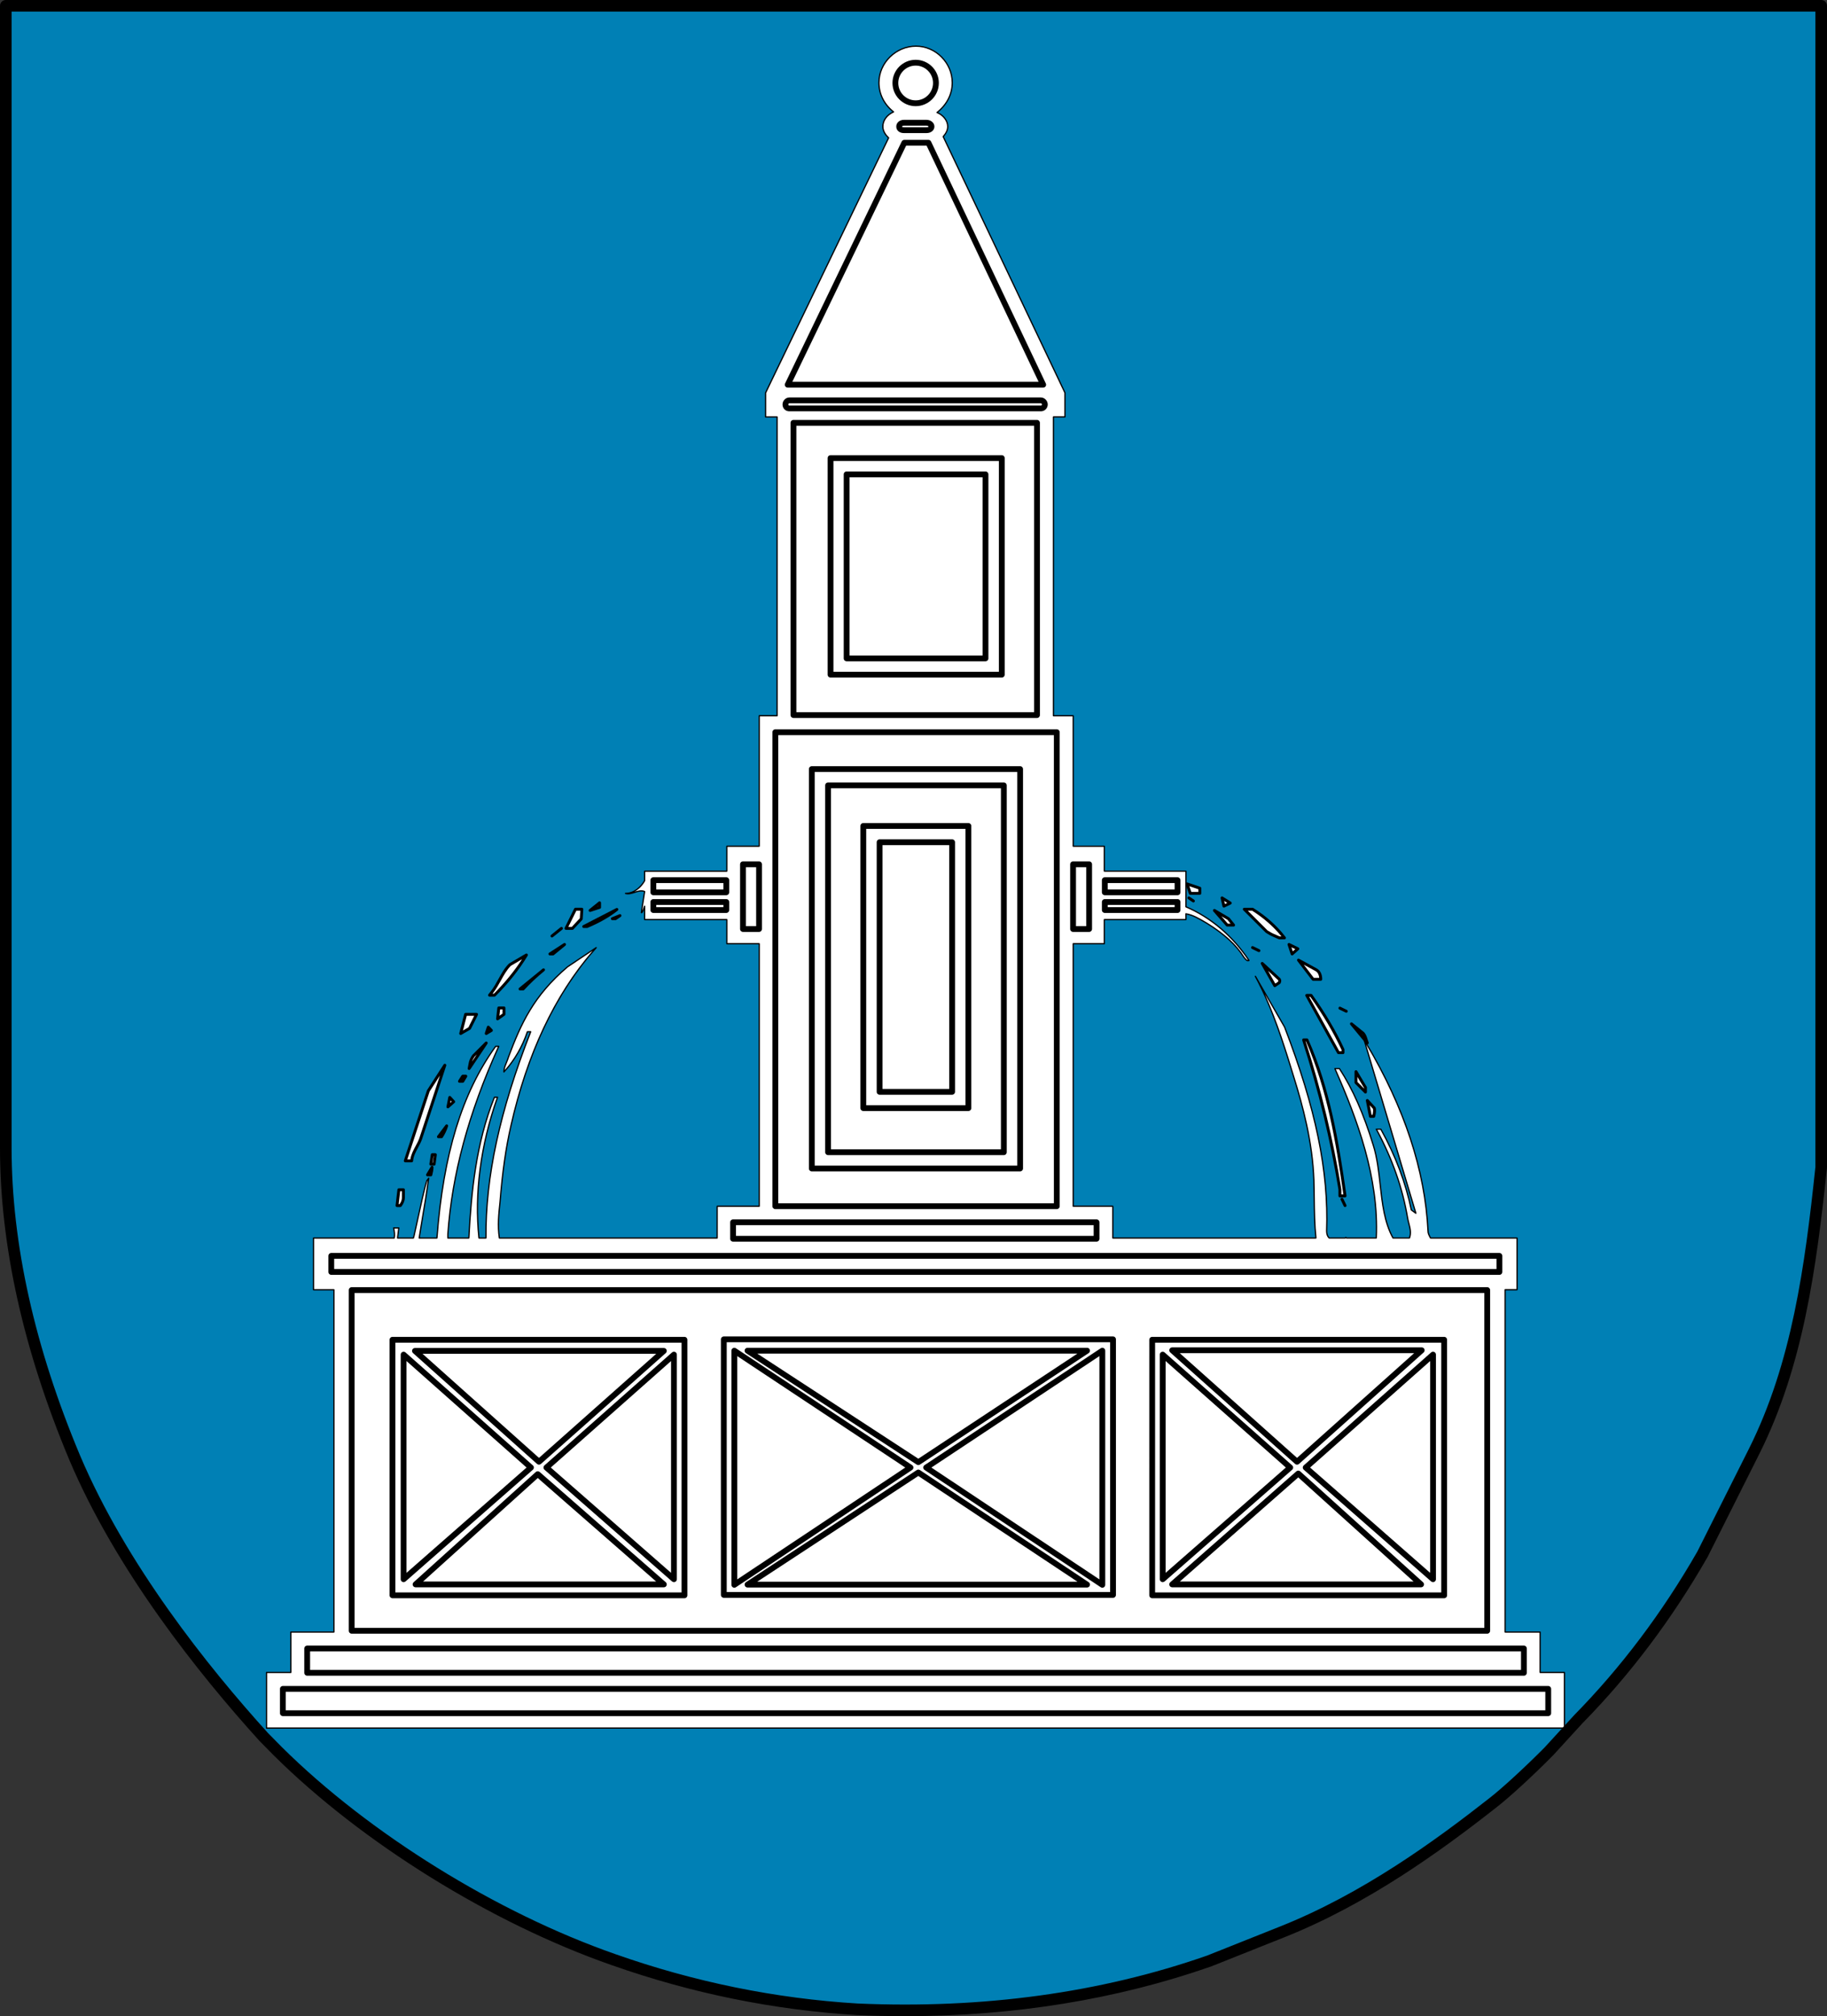
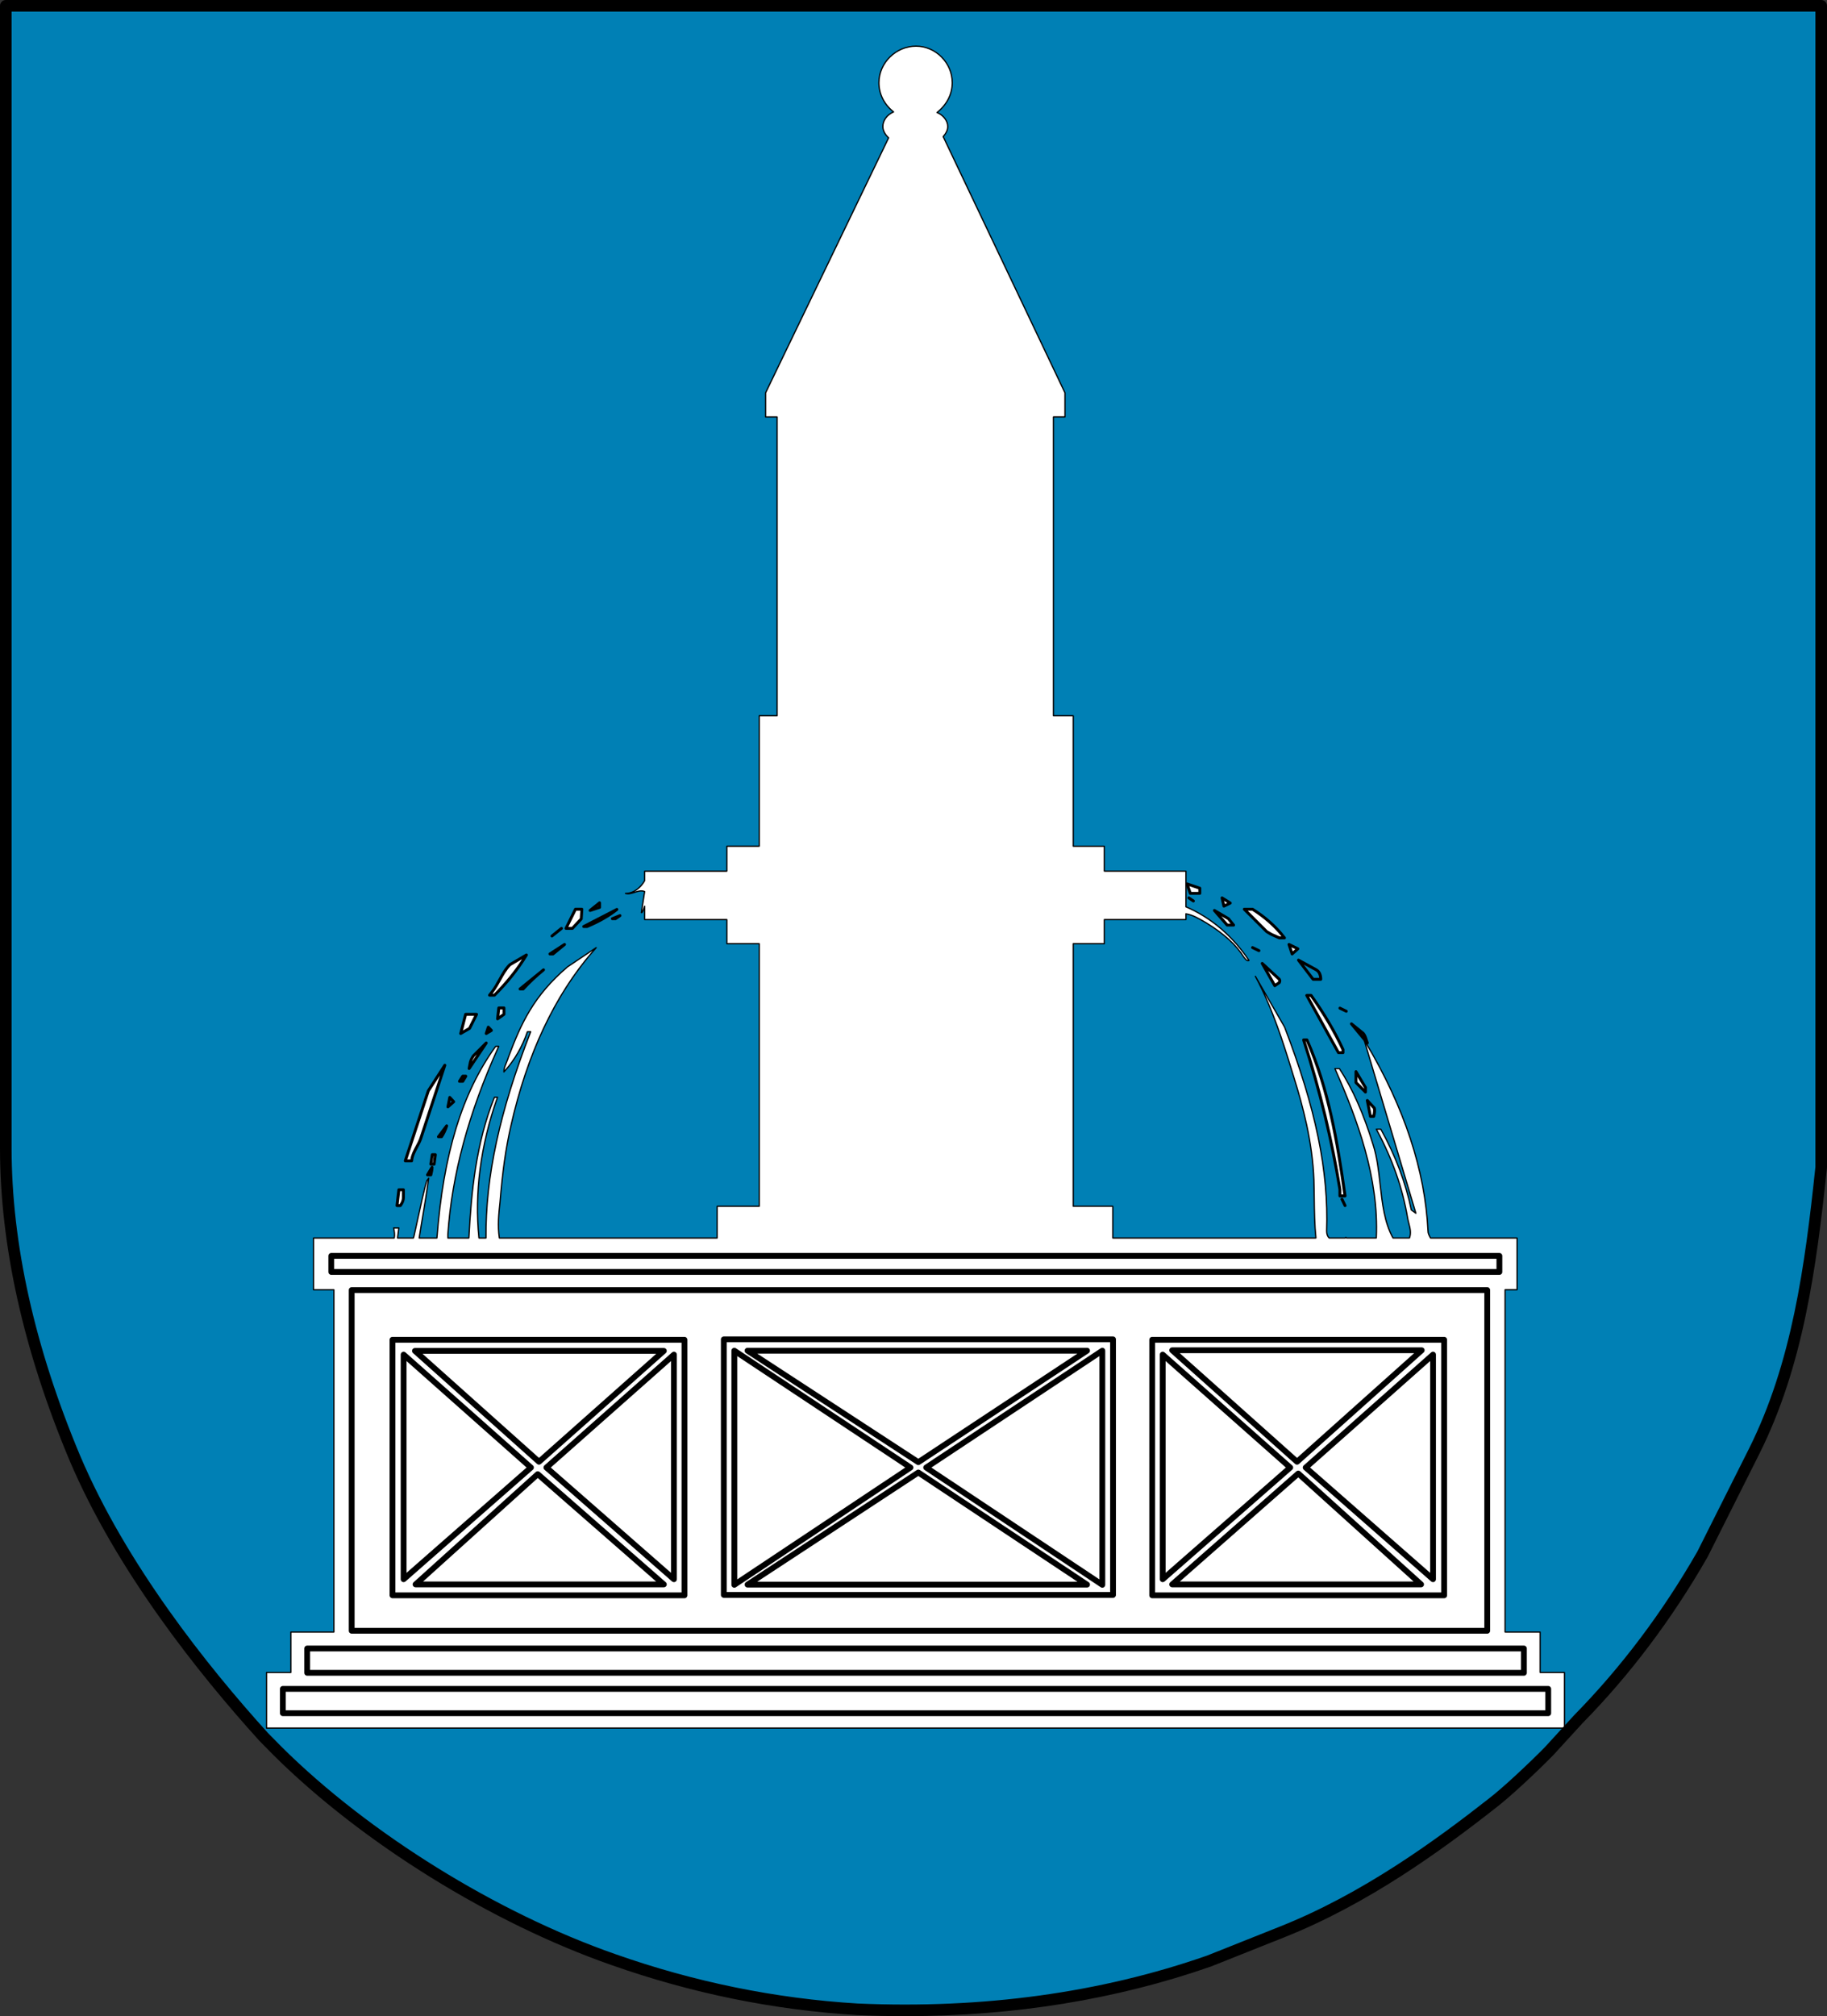
<svg xmlns="http://www.w3.org/2000/svg" version="1.0" id="Ebene_1" x="0px" y="0px" viewBox="0 0 315.092 347.638" style="enable-background:new 0 0 315.092 347.638;" xml:space="preserve">
  <rect x="0" y="0" width="315.092" height="347.638" fill="#333333" stroke="none" />
  <path style="fill:#0080B5;" d="M221.067,333.135l-12.562,5.004c-19.369,6.767-40.176,9.217-60.66,8.316  c-14.328-0.863-28.476-3.779-42.048-8.568c-19.908-6.947-42.372-20.557-57.852-35.893l-2.484-2.52  c-11.484-12.672-24.984-30.203-32.58-48.131C5.788,234.424,1,216.279,1,197.92V1h313.092v200.268  c-1.766,16.703-3.996,33.84-11.557,48.959l-8.928,17.785c-5.939,10.367-13.068,19.943-21.385,28.402l-5.111,5.58  c-3.385,3.42-7.416,7.129-9.648,8.857C246.231,319.672,234.315,327.879,221.067,333.135" />
  <g>
    <path style="fill:#FFFFFF;" d="M269.809,297.969v-9.594h-4.193v-6.966h-6.04v-59.025h2.061v-8.92H246.71   c-0.213-0.427-0.427-0.747-0.427-1.208c-0.567-11.763-4.974-22.957-11.017-32.942l8.921,29.887l-0.782-0.569   c-0.995-4.833-2.842-9.56-5.26-13.931h-0.781c2.63,4.834,4.513,9.986,5.402,15.353c0.213,1.208,0.746,2.203,0.319,3.411h-2.843   c-2.56-4.62-1.777-10.874-3.412-16.026c-1.421-4.62-3.198-9.133-5.828-13.185h-0.781c4.086,9.241,7.604,19.119,7.143,29.211h-5.153   l-0.105-0.106l-0.107,0.106h-2.77c-0.32-0.319-0.428-0.747-0.428-1.208c0.428-12.082-2.949-23.952-7.249-35.145l-5.047-8.777   c2.95,5.471,4.834,11.513,6.681,17.554c1.777,5.722,3.198,11.55,3.413,17.591c0.105,3.305,0,6.681,0.354,9.985h-35.039v-5.473   h-6.823v-45.273h5.367v-4.158h14.072v-0.995c1.315,0.213,2.522,0.995,3.625,1.635c2.523,1.563,4.834,3.411,6.361,5.828   c0.249,0.32,0.569,0.782,0.889,0.568c-2.736-4.086-6.469-7.356-10.875-9.24v-6.147h-14.072v-4.3h-5.367v-22.494h-3.409V71.887   h1.989V67.73l-21.002-44.171c0.462-0.533,0.781-1.102,0.781-1.742c0-0.995-0.781-1.99-1.848-2.417   c1.528-1.208,2.63-2.984,2.63-5.152c0-3.412-2.877-6.29-6.253-6.29c-3.519,0-6.398,2.878-6.398,6.29   c0,2.061,0.995,3.838,2.523,5.046c-1.207,0.533-1.848,1.528-1.848,2.523c0,0.746,0.426,1.422,0.995,1.955L132.036,67.73v4.157h1.99   v51.529h-3.091v22.494h-5.58v4.3h-14.179v1.635c-0.675,1.208-1.883,2.203-3.305,2.203c1.102,0.32,2.204-0.782,3.305-0.32   l-0.568,3.624c0.142,0.107,0.354-0.461,0.568-1.1v2.309h14.179v4.158h5.58v45.273h-7.25v5.473H86.123   c-0.32-2.097-0.106-4.157,0.107-6.147c0.356-4.406,0.889-8.884,1.884-13.184c2.522-11.195,7.036-22.174,14.712-30.74l-4.94,3.306   c-6.041,5.152-8.138,10.092-10.198,15.564c-0.249,0.889-0.782,1.67-0.782,2.558c1.847-1.99,3.198-4.406,4.051-6.929h0.569   c-4.406,11.301-7.818,23.382-7.712,35.571h-1.207c-0.854-8.137,0.461-16.56,3.198-24.271H85.27   c-3.092,7.711-3.98,16.026-4.407,24.271h-3.625c0-0.214,0-0.427,0-0.64c0.782-11.337,4.158-22.21,8.778-32.409h-0.533   c-6.823,9.453-9.24,21.429-10.128,33.049h-3.056c0.533-3.518,1.102-6.36,1.635-10.306l-0.32,0.426   c-0.674,2.097-2.203,9.773-2.31,9.88h-2.736l0.213-1.741h-0.889c0.107,0.533,0.214,1.102,0.107,1.741h-13.93v8.92h3.518v59.025l0,0   H50.16v6.966h-4.193v9.594H269.809z" />
    <path d="M269.809,288.267h-4.085v-6.857c0-0.06-0.049-0.108-0.108-0.108h-5.932v-58.809h1.953c0.06,0,0.108-0.049,0.108-0.108   v-8.92c0-0.06-0.049-0.108-0.108-0.108h-14.86c-0.025-0.049-0.05-0.097-0.074-0.145c-0.174-0.333-0.311-0.597-0.312-0.96   c-0.513-10.645-4.225-21.745-11.031-32.993c-0.028-0.047-0.085-0.065-0.137-0.043c-0.05,0.022-0.075,0.078-0.06,0.129l8.829,29.581   l-0.489-0.356c-0.967-4.672-2.737-9.354-5.263-13.921c-0.02-0.034-0.056-0.056-0.095-0.056h-0.781   c-0.038,0-0.073,0.021-0.093,0.053c-0.02,0.033-0.021,0.074-0.002,0.107c2.721,5.001,4.534,10.155,5.391,15.319   c0.059,0.331,0.141,0.646,0.22,0.949c0.202,0.778,0.394,1.514,0.129,2.335h-2.702c-1.451-2.655-1.812-5.92-2.163-9.077   c-0.257-2.313-0.521-4.705-1.209-6.873c-1.681-5.463-3.536-9.661-5.841-13.211c-0.021-0.031-0.055-0.049-0.091-0.049h-0.781   c-0.036,0-0.07,0.019-0.091,0.049c-0.02,0.031-0.022,0.069-0.008,0.103c3.782,8.554,7.584,18.691,7.138,29.06h-5.005l-0.073-0.074   c-0.021-0.021-0.048-0.031-0.076-0.032c-0.001,0-0.001,0-0.001,0c-0.028,0-0.056,0.012-0.076,0.031l-0.076,0.075h-2.68   c-0.246-0.263-0.365-0.623-0.365-1.096c0.365-10.32-1.873-21.173-7.264-35.203l-5.047-8.777c-0.03-0.05-0.095-0.069-0.146-0.041   s-0.07,0.093-0.042,0.146c3.03,5.621,4.965,11.95,6.672,17.535c1.464,4.711,3.174,10.966,3.408,17.562   c0.033,1.04,0.046,2.108,0.059,3.141c0.025,2.214,0.053,4.503,0.283,6.732h-34.811v-5.364c0-0.06-0.049-0.108-0.108-0.108h-6.715   v-45.057h5.259c0.06,0,0.108-0.048,0.108-0.108v-4.05h13.964c0.06,0,0.108-0.048,0.108-0.108v-0.866   c1.099,0.209,2.108,0.804,3.086,1.379l0.374,0.219c2.989,1.852,4.999,3.693,6.333,5.802l0.052,0.067   c0.253,0.33,0.604,0.78,0.981,0.525c0.024-0.016,0.041-0.041,0.046-0.069c0.006-0.028,0-0.057-0.016-0.081   c-2.815-4.204-6.568-7.401-10.856-9.251v-6.076c0-0.06-0.049-0.108-0.108-0.108h-13.964v-4.192c0-0.06-0.049-0.108-0.108-0.108   h-5.259v-22.386c0-0.06-0.049-0.108-0.108-0.108h-3.301V71.995h1.881c0.06,0,0.108-0.048,0.108-0.108V67.73   c0-0.016-0.004-0.032-0.011-0.046l-20.972-44.108c0.519-0.615,0.762-1.175,0.762-1.759c0-0.979-0.711-1.962-1.749-2.445   c1.634-1.35,2.531-3.163,2.531-5.124c0-3.468-2.914-6.398-6.361-6.398c-3.526,0-6.505,2.93-6.505,6.398   c0,1.945,0.861,3.722,2.429,5.022c-1.086,0.538-1.754,1.501-1.754,2.547c0,0.848,0.515,1.536,0.972,1.979l-21.181,43.888   c-0.007,0.015-0.011,0.031-0.011,0.047v4.157c0,0.06,0.048,0.108,0.108,0.108h1.882v51.313h-2.983c-0.06,0-0.108,0.048-0.108,0.108   v22.386h-5.472c-0.06,0-0.108,0.048-0.108,0.108v4.192h-14.071c-0.06,0-0.108,0.048-0.108,0.108v1.607   c-0.585,1.031-1.727,2.123-3.197,2.123c-0.054,0-0.099,0.04-0.107,0.093c-0.007,0.053,0.025,0.104,0.077,0.119   c0.557,0.162,1.106-0.016,1.638-0.188c0.545-0.177,1.063-0.345,1.577-0.166l-0.555,3.539c-0.006,0.039,0.01,0.079,0.042,0.103   c0.044,0.034,0.099,0.043,0.152,0.027c0.114-0.035,0.219-0.192,0.374-0.587v1.683c0,0.06,0.048,0.108,0.108,0.108h14.071v4.05   c0,0.06,0.048,0.108,0.108,0.108h5.472v45.057h-7.142c-0.06,0-0.108,0.049-0.108,0.108v5.364H86.216   c-0.302-2.079-0.078-4.176,0.121-6.03c0.427-5.278,1.024-9.463,1.882-13.169c2.856-12.677,7.798-23.003,14.687-30.691   c0.036-0.041,0.037-0.102,0.001-0.143c-0.036-0.042-0.097-0.05-0.142-0.019l-4.95,3.313c-5.938,5.065-8.065,9.863-10.232,15.617   c-0.088,0.316-0.216,0.625-0.34,0.923c-0.219,0.53-0.446,1.077-0.446,1.665c0,0.044,0.027,0.084,0.068,0.101   c0.041,0.015,0.088,0.004,0.119-0.027c1.752-1.887,3.151-4.27,4.049-6.895h0.334c-5.3,13.628-7.737,24.871-7.663,35.355h-1.001   c-0.787-7.662,0.32-16.003,3.202-24.126c0.012-0.033,0.007-0.07-0.013-0.099c-0.021-0.028-0.053-0.045-0.088-0.045H85.27   c-0.044,0-0.084,0.027-0.1,0.068c-3.171,7.909-3.997,16.304-4.409,24.202h-3.415v-0.523c0.712-10.33,3.581-20.919,8.768-32.373   c0.015-0.033,0.013-0.072-0.007-0.103s-0.054-0.049-0.091-0.049h-0.533c-0.035,0-0.067,0.017-0.087,0.045   c-5.799,8.034-9.022,18.525-10.141,33.003h-2.831c0.209-1.372,0.428-2.667,0.639-3.92c0.324-1.921,0.659-3.908,0.978-6.263   c0.007-0.049-0.021-0.096-0.066-0.114c-0.045-0.02-0.097-0.005-0.127,0.035l-0.32,0.426c-0.007,0.009-0.013,0.02-0.017,0.031   c-0.418,1.302-1.156,4.704-1.695,7.189c-0.26,1.201-0.508,2.343-0.586,2.615H68.69l0.198-1.62c0.003-0.03-0.006-0.062-0.026-0.084   c-0.021-0.023-0.05-0.037-0.081-0.037h-0.889c-0.032,0-0.063,0.015-0.083,0.04s-0.029,0.058-0.022,0.09   c0.09,0.451,0.202,1.007,0.12,1.611H54.069c-0.06,0-0.108,0.049-0.108,0.108v8.92c0,0.06,0.048,0.108,0.108,0.108h3.41v58.809   H50.16c-0.06,0-0.108,0.049-0.108,0.108v6.857h-4.085c-0.06,0-0.108,0.049-0.108,0.108v9.594c0,0.06,0.048,0.108,0.108,0.108   h223.843c0.06,0,0.108-0.049,0.108-0.108v-9.594C269.917,288.315,269.869,288.267,269.809,288.267z M269.701,297.86H46.074v-9.377   h4.085c0.06,0,0.108-0.049,0.108-0.108v-6.857h7.319c0.06,0,0.108-0.049,0.108-0.108v-59.025c0-0.06-0.048-0.108-0.108-0.108h-3.41   v-8.703h13.822c0.053,0,0.098-0.038,0.106-0.091c0.104-0.62,0.01-1.184-0.082-1.65h0.635l-0.198,1.62   c-0.003,0.03,0.006,0.062,0.026,0.084c0.021,0.023,0.05,0.037,0.081,0.037h2.736c0.028,0,0.056-0.012,0.076-0.032   c0.054-0.053,0.106-0.262,0.647-2.754c0.535-2.47,1.268-5.848,1.684-7.151l0.06-0.08c-0.301,2.174-0.616,4.038-0.92,5.846   c-0.218,1.291-0.443,2.627-0.658,4.047c-0.004,0.031,0.004,0.063,0.025,0.087c0.021,0.024,0.051,0.038,0.082,0.038h3.056   c0.057,0,0.104-0.044,0.108-0.101c1.105-14.463,4.307-24.935,10.075-32.949h0.311c-5.154,11.418-8.007,21.984-8.718,32.301v0.64   c0,0.06,0.048,0.108,0.108,0.108h3.625c0.058,0,0.105-0.046,0.108-0.103c0.408-7.888,1.221-16.274,4.372-24.168h0.307   c-2.868,8.142-3.958,16.499-3.152,24.174c0.006,0.055,0.052,0.097,0.107,0.097h1.208c0.029,0,0.057-0.012,0.077-0.032   c0.021-0.021,0.032-0.048,0.031-0.077c-0.091-10.525,2.357-21.815,7.705-35.531c0.013-0.033,0.009-0.07-0.011-0.1   c-0.021-0.029-0.054-0.047-0.089-0.047h-0.569c-0.046,0-0.087,0.029-0.103,0.073c-0.852,2.52-2.17,4.817-3.82,6.662   c0.058-0.433,0.229-0.847,0.41-1.281c0.126-0.304,0.256-0.618,0.345-0.938c2.152-5.716,4.268-10.489,10.157-15.513l4.25-2.844   c-6.628,7.646-11.399,17.789-14.187,30.164c-0.86,3.716-1.459,7.91-1.886,13.196c-0.203,1.893-0.432,4.038-0.106,6.176   c0.008,0.053,0.054,0.092,0.107,0.092h37.562c0.06,0,0.108-0.049,0.108-0.108V208.1h7.142c0.06,0,0.108-0.049,0.108-0.108v-45.273   c0-0.06-0.048-0.108-0.108-0.108h-5.472v-4.05c0-0.06-0.048-0.108-0.108-0.108h-14.071v-2.202c0-0.053-0.038-0.098-0.09-0.106   c-0.052-0.012-0.103,0.022-0.12,0.072c-0.125,0.373-0.228,0.648-0.308,0.822l0.517-3.295c0.007-0.049-0.02-0.097-0.065-0.116   c-0.6-0.252-1.195-0.068-1.77,0.118c0.808-0.436,1.436-1.157,1.822-1.848c0.009-0.016,0.014-0.034,0.014-0.053v-1.527h14.071   c0.06,0,0.108-0.048,0.108-0.108v-4.192h5.472c0.06,0,0.108-0.048,0.108-0.108v-22.386h2.983c0.06,0,0.108-0.048,0.108-0.108   V71.887c0-0.06-0.048-0.108-0.108-0.108h-1.882v-4.024l21.204-43.937c0.021-0.042,0.011-0.093-0.023-0.125   c-0.438-0.411-0.961-1.069-0.961-1.876c0-1.009,0.684-1.938,1.784-2.424c0.035-0.015,0.059-0.047,0.063-0.085   c0.005-0.038-0.01-0.075-0.04-0.098c-1.601-1.267-2.482-3.029-2.482-4.962c0-3.351,2.88-6.182,6.29-6.182   c3.331,0,6.145,2.831,6.145,6.182c0,1.949-0.919,3.749-2.589,5.067c-0.03,0.024-0.045,0.062-0.039,0.101   c0.005,0.038,0.03,0.07,0.066,0.084c1.048,0.42,1.779,1.373,1.779,2.317c0,0.546-0.239,1.077-0.755,1.671   c-0.027,0.033-0.034,0.079-0.016,0.117l20.991,44.149v4.024h-1.881c-0.06,0-0.108,0.048-0.108,0.108v51.529   c0,0.06,0.049,0.108,0.108,0.108h3.301v22.386c0,0.06,0.049,0.108,0.108,0.108h5.259v4.192c0,0.06,0.049,0.108,0.108,0.108h13.964   v6.04c0,0.043,0.026,0.083,0.066,0.099c4.237,1.812,7.952,4.952,10.749,9.085c-0.173,0-0.368-0.232-0.583-0.511l-0.046-0.059   c-1.346-2.129-3.378-3.992-6.398-5.863l-0.375-0.22c-0.984-0.58-2.1-1.236-3.287-1.428c-0.032-0.004-0.063,0.003-0.088,0.024   c-0.023,0.021-0.038,0.05-0.038,0.082v0.887h-13.964c-0.06,0-0.108,0.048-0.108,0.108v4.05h-5.259c-0.06,0-0.108,0.048-0.108,0.108   v45.273c0,0.06,0.049,0.108,0.108,0.108h6.715v5.364c0,0.06,0.049,0.108,0.108,0.108h35.039c0.03,0,0.06-0.014,0.08-0.036   s0.03-0.054,0.027-0.084c-0.241-2.257-0.269-4.583-0.295-6.832c-0.013-1.033-0.024-2.102-0.058-3.146   c-0.236-6.622-1.951-12.895-3.418-17.619c-1.399-4.578-2.952-9.656-5.137-14.441l3.299,5.735   c5.372,13.986,7.606,24.812,7.241,35.106c0,0.556,0.15,0.977,0.46,1.284c0.021,0.021,0.048,0.032,0.076,0.032h2.771   c0.028,0,0.056-0.012,0.076-0.031l0.03-0.031l0.029,0.03c0.021,0.021,0.049,0.032,0.077,0.032h5.153   c0.058,0,0.105-0.046,0.107-0.104c0.476-10.389-3.302-20.535-7.084-29.108h0.557c2.278,3.523,4.117,7.69,5.784,13.109   c0.681,2.148,0.945,4.529,1.2,6.833c0.355,3.2,0.722,6.51,2.22,9.214c0.02,0.034,0.056,0.056,0.095,0.056h2.843   c0.046,0,0.087-0.029,0.102-0.072c0.323-0.913,0.118-1.7-0.099-2.534c-0.078-0.3-0.159-0.609-0.216-0.931   c-0.851-5.132-2.643-10.254-5.327-15.227h0.536c2.506,4.542,4.261,9.199,5.218,13.844c0.005,0.026,0.021,0.05,0.042,0.065   l0.782,0.569c0.036,0.028,0.087,0.028,0.126,0.001c0.038-0.026,0.055-0.074,0.041-0.119l-8.675-29.062   c6.507,10.965,10.059,21.778,10.559,32.149c0,0.412,0.155,0.71,0.335,1.056c0.034,0.064,0.069,0.131,0.104,0.2   c0.019,0.037,0.056,0.061,0.097,0.061h14.818v8.703h-1.953c-0.06,0-0.108,0.049-0.108,0.108v59.025c0,0.06,0.049,0.108,0.108,0.108   h5.932v6.857c0,0.06,0.049,0.108,0.108,0.108h4.085V297.86z" />
    <g>
      <g>
        <g>
          <polygon style="fill:#FFFFFF;" points="205.286,154.038 204.717,152.403 206.92,153.149 206.92,154.038 205.286,154.038     " />
          <path d="M206.92,154.288h-1.635c-0.106,0-0.201-0.067-0.236-0.168l-0.568-1.634c-0.031-0.09-0.009-0.19,0.059-0.258      c0.067-0.068,0.168-0.09,0.258-0.061l2.203,0.746c0.102,0.034,0.17,0.13,0.17,0.237v0.888      C207.17,154.176,207.058,154.288,206.92,154.288z M205.463,153.788h1.207v-0.459l-1.549-0.524L205.463,153.788z" />
        </g>
        <path d="M205.819,155.603c-0.049,0-0.098-0.014-0.141-0.043l-0.781-0.533c-0.071-0.048-0.109-0.127-0.109-0.207     c0-0.048,0.014-0.098,0.044-0.141c0.077-0.114,0.233-0.144,0.347-0.065l0.781,0.533c0.071,0.048,0.109,0.127,0.109,0.207     c0,0.048-0.014,0.098-0.044,0.141C205.977,155.564,205.899,155.603,205.819,155.603z" />
        <g>
          <polygon style="fill:#FFFFFF;" points="211.079,156.241 210.758,154.819 212.18,155.709 211.079,156.241     " />
          <path d="M211.079,156.491c-0.037,0-0.074-0.008-0.108-0.025c-0.069-0.033-0.119-0.096-0.136-0.17l-0.32-1.422      c-0.021-0.099,0.018-0.201,0.1-0.259c0.082-0.057,0.19-0.061,0.277-0.008l1.422,0.889c0.077,0.048,0.122,0.135,0.117,0.226      s-0.06,0.172-0.142,0.211l-1.102,0.533C211.153,156.483,211.116,156.491,211.079,156.491z M211.134,155.349l0.119,0.53      l0.41-0.198L211.134,155.349z" />
        </g>
        <path d="M101.769,157.237c-0.09,0-0.175-0.048-0.22-0.131c-0.058-0.106-0.031-0.238,0.063-0.314l1.635-1.315     c0.075-0.061,0.178-0.072,0.265-0.031c0.087,0.042,0.142,0.129,0.142,0.226v0.782c0,0.108-0.07,0.204-0.172,0.238l-1.635,0.533     C101.821,157.233,101.795,157.237,101.769,157.237z M103.154,156.194l-0.164,0.132l0.164-0.054V156.194z" />
        <path d="M106.14,158.659h-0.533c-0.12,0-0.223-0.085-0.246-0.202c-0.022-0.118,0.041-0.235,0.152-0.28l1.315-0.533     c0.118-0.047,0.254,0.001,0.314,0.114c0.061,0.113,0.026,0.253-0.08,0.325l-0.782,0.533     C106.239,158.644,106.19,158.659,106.14,158.659z" />
        <g>
          <polygon style="fill:#FFFFFF;" points="211.647,159.51 209.443,156.987 211.86,158.409 212.749,159.51 211.647,159.51     " />
          <path d="M212.749,159.76h-1.102c-0.072,0-0.141-0.031-0.188-0.085l-2.204-2.523c-0.08-0.092-0.082-0.229-0.004-0.324      c0.078-0.094,0.212-0.119,0.319-0.056l2.417,1.421c0.025,0.015,0.049,0.035,0.067,0.059l0.889,1.102      c0.061,0.075,0.072,0.178,0.031,0.265C212.932,159.705,212.845,159.76,212.749,159.76z M211.76,159.26h0.466l-0.532-0.659      l-1.047-0.616L211.76,159.26z" />
        </g>
        <path d="M101.236,160.009h-0.568c-0.115,0-0.216-0.079-0.243-0.191c-0.027-0.112,0.026-0.229,0.128-0.281l5.721-2.949     c0.114-0.06,0.255-0.021,0.325,0.087c0.07,0.108,0.046,0.251-0.055,0.332c-1.427,1.127-3.131,2.104-5.211,2.983     C101.302,160.002,101.27,160.009,101.236,160.009z" />
        <g>
          <polygon style="fill:#FFFFFF;" points="97.612,160.079 99.246,156.774 100.348,156.774 100.241,158.444 98.713,160.079       97.612,160.079     " />
          <path d="M98.713,160.329h-1.101c-0.086,0-0.167-0.044-0.212-0.118c-0.045-0.073-0.05-0.165-0.012-0.243l1.634-3.305      c0.042-0.085,0.129-0.139,0.224-0.139h1.102c0.069,0,0.135,0.029,0.182,0.079c0.047,0.05,0.072,0.118,0.067,0.187l-0.107,1.669      c-0.004,0.058-0.027,0.112-0.067,0.155l-1.528,1.635C98.848,160.3,98.782,160.329,98.713,160.329z M98.014,159.829h0.59      l1.393-1.491l0.084-1.314h-0.68L98.014,159.829z" />
        </g>
        <path d="M95.195,161.644c-0.073,0-0.146-0.032-0.195-0.093c-0.037-0.046-0.055-0.102-0.055-0.157     c0-0.073,0.032-0.146,0.093-0.195l1.634-1.314c0.108-0.086,0.264-0.07,0.352,0.038c0.037,0.046,0.055,0.102,0.055,0.157     c0,0.073-0.032,0.146-0.093,0.195l-1.634,1.314C95.306,161.625,95.25,161.644,95.195,161.644z" />
        <g>
          <path style="fill:#FFFFFF;" d="M220.637,161.714l-1.208-0.533c-0.319-0.142-0.639-0.355-0.994-0.569l-3.838-3.837h1.421      c2.097,1.315,3.98,2.949,5.508,4.939C221.206,161.714,220.993,161.714,220.637,161.714L220.637,161.714z" />
          <path d="M221.526,161.964h-0.889c-0.035,0-0.069-0.007-0.101-0.021l-1.208-0.533c-0.26-0.115-0.511-0.27-0.776-0.433      l-0.246-0.15l-3.886-3.875c-0.071-0.071-0.093-0.179-0.055-0.272c0.039-0.093,0.13-0.154,0.231-0.154h1.421      c0.047,0,0.093,0.013,0.133,0.038c2.222,1.394,4.097,3.076,5.573,4.999c0.058,0.076,0.068,0.178,0.026,0.263      C221.708,161.91,221.621,161.964,221.526,161.964z M220.69,161.464h0.32c-1.374-1.692-3.075-3.184-5.064-4.439h-0.745      l3.411,3.411l0.202,0.115c0.251,0.154,0.488,0.3,0.717,0.402L220.69,161.464z" />
        </g>
        <path d="M217.12,164.167c-0.037,0-0.074-0.008-0.109-0.025l-1.102-0.533c-0.089-0.043-0.141-0.132-0.141-0.225     c0-0.037,0.008-0.074,0.025-0.109c0.06-0.126,0.211-0.177,0.334-0.116l1.102,0.533c0.089,0.043,0.141,0.132,0.141,0.225     c0,0.037-0.008,0.074-0.025,0.109C217.301,164.115,217.212,164.167,217.12,164.167z" />
        <g>
          <polygon style="fill:#FFFFFF;" points="222.841,164.485 222.308,162.851 223.835,163.597 222.841,164.485     " />
          <path d="M222.841,164.735c-0.021,0-0.044-0.003-0.065-0.009c-0.081-0.022-0.146-0.083-0.172-0.164l-0.533-1.635      c-0.031-0.096-0.003-0.2,0.073-0.266c0.077-0.066,0.185-0.081,0.273-0.036l1.527,0.747c0.075,0.037,0.127,0.108,0.139,0.19      c0.011,0.083-0.02,0.165-0.081,0.221l-0.994,0.888C222.961,164.713,222.902,164.735,222.841,164.735z M222.729,163.334      l0.231,0.709l0.431-0.385L222.729,163.334z" />
        </g>
        <path d="M95.373,164.735h-0.533c-0.111,0-0.208-0.073-0.24-0.179c-0.031-0.106,0.011-0.22,0.104-0.281l2.523-1.635     c0.109-0.071,0.26-0.045,0.339,0.064c0.078,0.108,0.057,0.259-0.048,0.342c-0.334,0.264-0.66,0.537-0.986,0.81     c-0.332,0.278-0.663,0.556-1.004,0.825C95.483,164.716,95.429,164.735,95.373,164.735z" />
        <g>
-           <path style="fill:#FFFFFF;" d="M227.781,168.856h-1.315l-2.522-3.305l3.056,1.67      C227.568,167.542,227.781,168.181,227.781,168.856L227.781,168.856z" />
          <path d="M227.781,169.106h-1.315c-0.078,0-0.151-0.036-0.198-0.098l-2.522-3.305c-0.072-0.094-0.068-0.225,0.009-0.315      c0.076-0.09,0.204-0.114,0.31-0.056l3.056,1.67c0.589,0.331,0.912,0.989,0.912,1.854      C228.031,168.995,227.918,169.106,227.781,169.106z M226.589,168.606h0.931c-0.039-0.431-0.193-0.913-0.644-1.167l-2.021-1.104      L226.589,168.606z" />
        </g>
        <g>
          <path style="fill:#FFFFFF;" d="M220.637,169.425l-0.781,0.533l-2.168-3.838l2.949,2.736      C220.745,169.07,220.745,169.176,220.637,169.425L220.637,169.425z" />
          <path d="M219.856,170.208c-0.019,0-0.038-0.002-0.057-0.006c-0.068-0.016-0.127-0.06-0.161-0.121l-2.168-3.838      c-0.061-0.107-0.034-0.243,0.062-0.319c0.099-0.076,0.234-0.07,0.325,0.013l2.949,2.736c0.022,0.02,0.04,0.044,0.054,0.071      c0.141,0.281,0.143,0.464,0.006,0.78c-0.019,0.043-0.05,0.081-0.089,0.107l-0.781,0.533      C219.955,170.193,219.906,170.208,219.856,170.208z M218.696,167.396l1.244,2.202l0.495-0.338      c0.047-0.12,0.041-0.163-0.002-0.252L218.696,167.396z M220.637,169.425h0.006H220.637z" />
        </g>
        <path d="M90.22,170.776h-0.533c-0.106,0-0.2-0.066-0.235-0.166c-0.036-0.1-0.004-0.211,0.077-0.278l4.051-3.304     c0.107-0.086,0.264-0.072,0.352,0.035s0.072,0.264-0.035,0.352c-1.353,1.114-2.495,2.187-3.492,3.28     C90.357,170.747,90.29,170.776,90.22,170.776z" />
        <g>
          <path style="fill:#FFFFFF;" d="M84.428,171.593l0.426-0.533c1.208-1.563,1.777-3.411,3.092-4.726l2.843-1.67      c-1.528,2.523-3.412,4.832-5.508,6.929H84.428L84.428,171.593z" />
          <path d="M85.281,171.843h-0.853c-0.096,0-0.184-0.055-0.225-0.142c-0.042-0.086-0.03-0.189,0.03-0.265l0.426-0.533      c0.509-0.659,0.911-1.387,1.3-2.092c0.535-0.969,1.041-1.885,1.811-2.655c0.015-0.015,0.032-0.028,0.05-0.039l2.843-1.67      c0.097-0.058,0.225-0.042,0.304,0.04c0.081,0.082,0.095,0.208,0.036,0.305c-1.459,2.409-3.325,4.756-5.545,6.977      C85.411,171.816,85.347,171.843,85.281,171.843z M84.948,171.343h0.229c1.894-1.903,3.523-3.899,4.855-5.945l-1.933,1.135      c-0.708,0.716-1.191,1.593-1.704,2.521c-0.398,0.721-0.809,1.466-1.345,2.159L84.948,171.343z" />
        </g>
        <path d="M232.187,174.615c-0.037,0-0.074-0.008-0.109-0.025l-1.102-0.533c-0.089-0.043-0.141-0.132-0.141-0.225     c0-0.037,0.008-0.074,0.025-0.109c0.06-0.125,0.21-0.177,0.334-0.116l1.102,0.533c0.089,0.043,0.141,0.132,0.141,0.225     c0,0.037-0.008,0.074-0.025,0.109C232.369,174.563,232.28,174.615,232.187,174.615z" />
        <g>
          <polygon style="fill:#FFFFFF;" points="85.813,175.68 86.026,173.796 86.915,173.796 86.915,174.898 85.813,175.68     " />
          <path d="M85.813,175.93c-0.044,0-0.088-0.012-0.127-0.035c-0.085-0.05-0.132-0.146-0.122-0.244l0.213-1.884      c0.015-0.126,0.122-0.222,0.249-0.222h0.888c0.138,0,0.25,0.112,0.25,0.25v1.102c0,0.081-0.039,0.157-0.105,0.204l-1.102,0.782      C85.915,175.914,85.864,175.93,85.813,175.93z M86.25,174.046l-0.125,1.106l0.54-0.383v-0.723H86.25z" />
        </g>
        <path d="M83.859,178.453c-0.055,0-0.11-0.018-0.155-0.054c-0.082-0.065-0.115-0.173-0.083-0.272l0.355-1.102     c0.027-0.084,0.097-0.148,0.183-0.167c0.087-0.017,0.177,0.008,0.237,0.073l0.533,0.569c0.051,0.055,0.075,0.13,0.065,0.206     c-0.01,0.075-0.054,0.141-0.119,0.18l-0.889,0.533C83.948,178.441,83.903,178.453,83.859,178.453z M84.322,177.582l-0.021,0.064     l0.052-0.031L84.322,177.582z" />
        <g>
          <polygon style="fill:#FFFFFF;" points="79.453,178.203 80.305,174.898 82.189,174.898 80.98,177.314 79.453,178.203     " />
          <path d="M79.453,178.453c-0.053,0-0.106-0.017-0.151-0.051c-0.081-0.061-0.116-0.164-0.091-0.262l0.853-3.305      c0.029-0.11,0.128-0.188,0.242-0.188h1.884c0.086,0,0.167,0.045,0.213,0.119c0.045,0.074,0.049,0.166,0.011,0.243l-1.208,2.417      c-0.022,0.043-0.056,0.08-0.098,0.104l-1.528,0.889C79.54,178.442,79.496,178.453,79.453,178.453z M80.499,175.148l-0.655,2.538      l0.946-0.55l0.994-1.988H80.499z" />
        </g>
        <path d="M235.812,180.087c-0.072,0-0.144-0.031-0.192-0.09l-2.736-3.305c-0.082-0.099-0.076-0.244,0.015-0.335     c0.092-0.091,0.237-0.098,0.335-0.019l2.061,1.671c0.31,0.363,0.444,0.797,0.575,1.216c0.056,0.179,0.11,0.355,0.176,0.519     c0.046,0.114,0.001,0.245-0.104,0.308C235.9,180.076,235.856,180.087,235.812,180.087z M234.86,178.295l0.217,0.262     c-0.04-0.07-0.084-0.136-0.132-0.193L234.86,178.295z" />
        <g>
          <path style="fill:#FFFFFF;" d="M231.619,181.507h-0.783l-5.471-9.879h0.746c2.096,2.95,3.979,6.042,5.508,9.346V181.507      L231.619,181.507z" />
          <path d="M231.619,181.757h-0.783c-0.091,0-0.175-0.049-0.219-0.129l-5.471-9.879c-0.043-0.078-0.042-0.172,0.003-0.248      s0.127-0.123,0.216-0.123h0.746c0.081,0,0.157,0.039,0.204,0.105c2.294,3.229,4.104,6.3,5.53,9.386      c0.016,0.033,0.023,0.069,0.023,0.105v0.533C231.869,181.646,231.756,181.757,231.619,181.757z M230.983,181.257h0.386v-0.228      c-1.396-3.008-3.158-6.003-5.387-9.151h-0.193L230.983,181.257z" />
        </g>
        <g>
          <path style="fill:#FFFFFF;" d="M80.909,184.244l0.214-1.102c0.106-0.427,0.319-0.782,0.533-1.102l2.203-2.204L80.909,184.244      L80.909,184.244z" />
          <path d="M80.909,184.494c-0.032,0-0.064-0.006-0.095-0.019c-0.11-0.045-0.173-0.162-0.15-0.279l0.214-1.102      c0.118-0.474,0.343-0.852,0.57-1.192l2.234-2.242c0.091-0.091,0.236-0.098,0.335-0.017c0.1,0.082,0.121,0.226,0.049,0.333      l-2.95,4.407C81.069,184.454,80.991,184.494,80.909,184.494z M82.233,181.817l-0.4,0.4c-0.147,0.228-0.316,0.507-0.421,0.827      L82.233,181.817z" />
        </g>
        <path d="M79.808,186.697h-0.568c-0.091,0-0.175-0.05-0.219-0.13s-0.041-0.178,0.009-0.255l0.568-0.889     c0.046-0.072,0.125-0.115,0.21-0.115h0.534c0.09,0,0.173,0.048,0.218,0.127c0.044,0.078,0.043,0.174-0.003,0.252l-0.534,0.889     C79.977,186.651,79.896,186.697,79.808,186.697z" />
        <g>
          <path style="fill:#FFFFFF;" d="M235.493,188.295l-1.635-1.635v-1.883c0.533,0.888,1.101,1.883,1.635,2.736V188.295      L235.493,188.295z" />
          <path d="M235.493,188.545c-0.065,0-0.129-0.025-0.177-0.073l-1.635-1.635c-0.047-0.047-0.073-0.11-0.073-0.177v-1.883      c0-0.112,0.075-0.211,0.184-0.241c0.104-0.03,0.223,0.016,0.28,0.112c0.194,0.323,0.392,0.659,0.591,0.997      c0.35,0.593,0.702,1.193,1.042,1.735c0.024,0.04,0.038,0.086,0.038,0.133v0.782c0,0.101-0.061,0.192-0.154,0.231      C235.557,188.539,235.525,188.545,235.493,188.545z M234.108,186.556l1.135,1.135v-0.107c-0.33-0.53-0.672-1.111-1.011-1.686      c-0.041-0.07-0.083-0.141-0.124-0.211V186.556z" />
        </g>
        <g>
-           <polygon style="fill:#FFFFFF;" points="77.249,190.854 77.569,189.219 78.245,189.965 77.249,190.854     " />
          <path d="M77.249,191.104c-0.042,0-0.085-0.011-0.124-0.033c-0.093-0.053-0.143-0.16-0.122-0.265l0.32-1.634      c0.018-0.093,0.087-0.167,0.178-0.193c0.091-0.025,0.189,0.003,0.252,0.073l0.676,0.746c0.045,0.049,0.068,0.115,0.064,0.181      c-0.003,0.066-0.033,0.129-0.083,0.173l-0.996,0.888C77.369,191.082,77.309,191.104,77.249,191.104z M77.718,189.757      l-0.081,0.416l0.253-0.226L77.718,189.757z" />
        </g>
        <g>
          <path style="fill:#FFFFFF;" d="M236.914,192.488h-0.569l-0.532-2.736l1.208,1.314      C237.126,191.493,237.02,192.062,236.914,192.488L236.914,192.488z" />
          <path d="M236.914,192.738h-0.569c-0.12,0-0.223-0.085-0.245-0.202l-0.532-2.736c-0.021-0.11,0.032-0.221,0.133-0.271      c0.098-0.051,0.221-0.029,0.296,0.054l1.208,1.314c0.028,0.031,0.049,0.068,0.059,0.108c0.094,0.375,0.06,0.88-0.106,1.543      C237.128,192.66,237.029,192.738,236.914,192.738z M236.55,192.238h0.165c0.1-0.45,0.124-0.796,0.075-1.052l-0.564-0.614      L236.55,192.238z" />
        </g>
        <path d="M76.148,196.257h-0.533c-0.095,0-0.182-0.054-0.224-0.139c-0.042-0.085-0.033-0.187,0.024-0.262l1.421-1.884     c0.073-0.098,0.207-0.126,0.314-0.072c0.108,0.057,0.16,0.182,0.124,0.298c-0.219,0.695-0.545,1.387-0.918,1.947     C76.31,196.215,76.231,196.257,76.148,196.257z" />
        <g>
          <path style="fill:#FFFFFF;" d="M70.995,200.164h-1.101l3.979-12.083l2.844-4.406l-4.158,12.651      C72.096,197.641,71.102,198.743,70.995,200.164L70.995,200.164z" />
          <path d="M70.995,200.414h-1.101c-0.08,0-0.156-0.038-0.203-0.104c-0.047-0.064-0.06-0.148-0.035-0.225l3.979-12.083      c0.006-0.021,0.016-0.04,0.027-0.058l2.844-4.406c0.068-0.106,0.206-0.144,0.318-0.09c0.113,0.054,0.169,0.184,0.129,0.304      l-4.158,12.651c-0.183,0.521-0.443,1.005-0.695,1.473c-0.409,0.76-0.794,1.477-0.856,2.306      C71.234,200.313,71.125,200.414,70.995,200.414z M70.239,199.914h0.531c0.117-0.837,0.51-1.566,0.89-2.273      c0.243-0.451,0.494-0.917,0.662-1.397l3.549-10.797L74.1,188.19L70.239,199.914z" />
        </g>
        <g>
          <polygon style="fill:#FFFFFF;" points="74.548,199.098 75.082,199.098 74.868,200.732 74.3,200.732 74.548,199.098     " />
          <path d="M74.868,200.982H74.3c-0.073,0-0.142-0.032-0.189-0.087c-0.048-0.056-0.069-0.129-0.058-0.2l0.249-1.635      c0.019-0.123,0.124-0.213,0.247-0.213h0.533c0.072,0,0.141,0.031,0.188,0.085s0.069,0.126,0.06,0.197l-0.213,1.635      C75.1,200.89,74.994,200.982,74.868,200.982z M74.591,200.482h0.058l0.148-1.135h-0.034L74.591,200.482z" />
        </g>
        <path d="M74.3,202.83h-0.569c-0.09,0-0.173-0.048-0.217-0.126s-0.043-0.175,0.002-0.252l0.782-1.314     c0.058-0.097,0.173-0.142,0.281-0.113c0.108,0.03,0.184,0.129,0.184,0.241c0,0.452-0.109,0.927-0.22,1.375     C74.515,202.752,74.415,202.83,74.3,202.83z" />
        <g>
          <path style="fill:#FFFFFF;" d="M231.974,206.205h-0.889v-1.102c-1.421-8.777-3.518-17.342-6.255-25.799h0.568      C229.131,187.762,230.659,196.967,231.974,206.205L231.974,206.205z" />
          <path d="M231.974,206.455h-0.889c-0.138,0-0.25-0.112-0.25-0.25v-1.102c-1.386-8.541-3.487-17.209-6.243-25.722      c-0.024-0.076-0.011-0.16,0.036-0.224c0.047-0.065,0.122-0.103,0.202-0.103h0.568c0.099,0,0.188,0.059,0.229,0.149      c3.756,8.509,5.262,17.611,6.594,26.967c0.011,0.071-0.011,0.145-0.059,0.199C232.116,206.424,232.046,206.455,231.974,206.455z       M231.334,205.955h0.352c-1.31-9.165-2.807-18.079-6.45-26.401h-0.062c2.711,8.432,4.782,17.013,6.158,25.509L231.334,205.955z" />
        </g>
        <path d="M231.974,208.126c-0.093,0-0.182-0.052-0.225-0.142l-0.533-1.103c-0.018-0.034-0.025-0.071-0.025-0.107     c0-0.094,0.052-0.183,0.142-0.226c0.12-0.062,0.272-0.01,0.333,0.116l0.533,1.103c0.018,0.034,0.025,0.071,0.025,0.107     c0,0.094-0.052,0.183-0.142,0.226C232.048,208.118,232.011,208.126,231.974,208.126z" />
        <g>
          <path style="fill:#FFFFFF;" d="M69.04,207.876h-0.568l0.32-2.736h0.782v1.314C69.573,206.987,69.36,207.449,69.04,207.876      L69.04,207.876z" />
          <path d="M69.04,208.126h-0.568c-0.071,0-0.139-0.03-0.187-0.084c-0.048-0.053-0.07-0.124-0.062-0.195l0.32-2.736      c0.015-0.126,0.122-0.221,0.249-0.221h0.782c0.138,0,0.25,0.112,0.25,0.25v1.314c0,0.535-0.191,1.049-0.583,1.572      C69.193,208.089,69.119,208.126,69.04,208.126z M68.752,207.626h0.16c0.28-0.401,0.411-0.776,0.411-1.172v-1.064h-0.309      L68.752,207.626z" />
        </g>
      </g>
-       <path d="M179.913,66.834h-44.064c-0.172,0-0.332-0.088-0.423-0.234c-0.092-0.146-0.102-0.328-0.027-0.483l20.113-41.72    c0.083-0.173,0.258-0.283,0.45-0.283h4.158c0.193,0,0.369,0.111,0.452,0.286l19.793,41.72c0.073,0.155,0.062,0.337-0.029,0.481    C180.244,66.746,180.084,66.834,179.913,66.834z M136.645,65.834h42.477l-19.318-40.72h-3.528L136.645,65.834z M172.771,116.834    H143.24c-0.276,0-0.5-0.224-0.5-0.5V78.985c0-0.276,0.224-0.5,0.5-0.5h29.531c0.276,0,0.5,0.224,0.5,0.5v37.349    C173.271,116.61,173.047,116.834,172.771,116.834z M143.74,115.834h28.531V79.485H143.74V115.834z M178.846,123.799h-42.003    c-0.276,0-0.5-0.224-0.5-0.5v-50.39c0-0.276,0.224-0.5,0.5-0.5h42.003c0.276,0,0.5,0.224,0.5,0.5v50.39    C179.346,123.575,179.123,123.799,178.846,123.799z M137.343,122.799h41.003v-49.39h-41.003V122.799z M167.014,191.566H148.89    c-0.276,0-0.5-0.224-0.5-0.5v-48.648c0-0.276,0.224-0.5,0.5-0.5h18.124c0.276,0,0.5,0.224,0.5,0.5v48.648    C167.514,191.343,167.291,191.566,167.014,191.566z M149.39,190.566h17.124v-47.648H149.39V190.566z M175.934,201.979h-35.928    c-0.276,0-0.5-0.224-0.5-0.5v-68.869c0-0.276,0.224-0.5,0.5-0.5h35.928c0.276,0,0.5,0.224,0.5,0.5v68.869    C176.434,201.755,176.21,201.979,175.934,201.979z M140.506,200.979h34.928v-67.869h-34.928V200.979z M182.258,208.481h-48.542    c-0.276,0-0.5-0.224-0.5-0.5v-81.733c0-0.276,0.224-0.5,0.5-0.5h48.542c0.276,0,0.5,0.224,0.5,0.5v81.733    C182.758,208.258,182.535,208.481,182.258,208.481z M134.216,207.481h47.542v-80.733h-47.542V207.481z M189.117,214.097h-62.686    c-0.276,0-0.5-0.224-0.5-0.5v-2.843c0-0.276,0.224-0.5,0.5-0.5h62.686c0.276,0,0.5,0.224,0.5,0.5v2.843    C189.617,213.873,189.393,214.097,189.117,214.097z M126.931,213.097h61.686v-1.843h-61.686V213.097z M157.917,18.306    c-2.204,0-3.997-1.793-3.997-3.998s1.793-3.997,3.997-3.997c2.205,0,3.998,1.793,3.998,3.997S160.121,18.306,157.917,18.306z     M157.917,11.312c-1.653,0-2.997,1.344-2.997,2.997s1.344,2.998,2.997,2.998c1.653,0,2.998-1.345,2.998-2.998    S159.57,11.312,157.917,11.312z M159.799,22.947h-3.908c-0.776,0-1.317-0.464-1.317-1.128c0-0.659,0.566-1.155,1.317-1.155h3.908    c0.746,0,1.354,0.518,1.354,1.155C161.153,22.462,160.571,22.947,159.799,22.947z M155.891,21.664    c-0.196,0-0.317,0.081-0.317,0.155c0,0.126,0.304,0.128,0.317,0.128h3.908c0.232,0,0.354-0.095,0.354-0.128    c-0.008-0.034-0.134-0.155-0.354-0.155H155.891z M179.523,70.92h-43.39c-0.67,0-1.175-0.505-1.175-1.175    c0-0.656,0.538-1.21,1.175-1.21h43.39c0.626,0,1.175,0.565,1.175,1.21C180.698,70.394,180.17,70.92,179.523,70.92z     M136.133,69.535c-0.097,0-0.175,0.115-0.175,0.21c0,0.114,0.061,0.175,0.175,0.175h43.39c0.07,0,0.175-0.056,0.175-0.175    c0-0.097-0.115-0.21-0.175-0.21H136.133z M169.962,114.026h-23.951c-0.276,0-0.5-0.224-0.5-0.5V81.792c0-0.276,0.224-0.5,0.5-0.5    h23.951c0.276,0,0.5,0.224,0.5,0.5v31.734C170.462,113.803,170.239,114.026,169.962,114.026z M146.512,113.026h22.951V82.292    h-22.951V113.026z M173.125,199.171h-30.312c-0.276,0-0.5-0.224-0.5-0.5v-63.254c0-0.276,0.224-0.5,0.5-0.5h30.312    c0.276,0,0.5,0.224,0.5,0.5v63.254C173.625,198.947,173.402,199.171,173.125,199.171z M143.314,198.171h29.312v-62.254h-29.312    V198.171z M164.206,188.759h-12.507c-0.276,0-0.5-0.224-0.5-0.5v-43.035c0-0.276,0.224-0.5,0.5-0.5h12.507    c0.276,0,0.5,0.224,0.5,0.5v43.035C164.706,188.536,164.482,188.759,164.206,188.759z M152.198,187.759h11.507v-42.035h-11.507    V187.759z M203.083,157.416h-12.545c-0.276,0-0.5-0.224-0.5-0.5v-1.386c0-0.276,0.224-0.5,0.5-0.5h12.545    c0.276,0,0.5,0.224,0.5,0.5v1.386C203.583,157.192,203.36,157.416,203.083,157.416z M191.039,156.416h11.545v-0.386h-11.545    V156.416z M203.083,154.36h-12.545c-0.276,0-0.5-0.224-0.5-0.5v-2.097c0-0.276,0.224-0.5,0.5-0.5h12.545    c0.276,0,0.5,0.224,0.5,0.5v2.097C203.583,154.137,203.36,154.36,203.083,154.36z M191.039,153.36h11.545v-1.097h-11.545V153.36z     M187.837,160.686h-2.771c-0.276,0-0.5-0.224-0.5-0.5v-11.159c0-0.276,0.224-0.5,0.5-0.5h2.771c0.276,0,0.5,0.224,0.5,0.5v11.159    C188.337,160.462,188.114,160.686,187.837,160.686z M185.567,159.686h1.771v-10.159h-1.771V159.686z M130.909,160.686h-2.772    c-0.276,0-0.5-0.224-0.5-0.5v-11.159c0-0.276,0.224-0.5,0.5-0.5h2.772c0.276,0,0.5,0.224,0.5,0.5v11.159    C131.409,160.462,131.186,160.686,130.909,160.686z M128.637,159.686h1.772v-10.159h-1.772V159.686z M125.259,154.36h-12.58    c-0.276,0-0.5-0.224-0.5-0.5v-2.097c0-0.276,0.224-0.5,0.5-0.5h12.58c0.276,0,0.5,0.224,0.5,0.5v2.097    C125.759,154.137,125.535,154.36,125.259,154.36z M113.179,153.36h11.58v-1.097h-11.58V153.36z M125.259,157.416h-12.58    c-0.276,0-0.5-0.224-0.5-0.5v-1.386c0-0.276,0.224-0.5,0.5-0.5h12.58c0.276,0,0.5,0.224,0.5,0.5v1.386    C125.759,157.192,125.535,157.416,125.259,157.416z M113.179,156.416h11.58v-0.386h-11.58V156.416z" />
      <path d="M158.379,252.618c-0.095,0-0.19-0.027-0.273-0.081l-29.46-19.226c-0.185-0.121-0.269-0.35-0.206-0.562    c0.063-0.212,0.258-0.357,0.479-0.357h58.563c0.221,0,0.415,0.145,0.479,0.356c0.063,0.211-0.019,0.439-0.203,0.561    l-29.103,19.226C158.571,252.591,158.476,252.618,158.379,252.618z M130.6,233.393l27.778,18.127l27.44-18.127H130.6z     M191.959,275.504h-67.127c-0.276,0-0.5-0.224-0.5-0.5v-44.064c0-0.276,0.224-0.5,0.5-0.5h67.127c0.276,0,0.5,0.224,0.5,0.5    v44.064C192.459,275.28,192.236,275.504,191.959,275.504z M125.332,274.504h66.127v-43.064h-66.127V274.504z M118.044,275.575    H67.69c-0.276,0-0.5-0.224-0.5-0.5V231.01c0-0.276,0.224-0.5,0.5-0.5h50.354c0.276,0,0.5,0.224,0.5,0.5v44.065    C118.544,275.352,118.321,275.575,118.044,275.575z M68.19,274.575h49.354V231.51H68.19V274.575z M190.112,273.763    c-0.097,0-0.193-0.028-0.277-0.084l-30.383-20.221c-0.14-0.093-0.223-0.249-0.223-0.416c0-0.168,0.084-0.324,0.224-0.417    l30.383-20.149c0.152-0.1,0.35-0.111,0.513-0.023c0.162,0.087,0.264,0.256,0.264,0.44v40.37c0,0.185-0.102,0.354-0.264,0.44    C190.274,273.743,190.193,273.763,190.112,273.763z M160.632,253.043l28.979,19.286v-38.505L160.632,253.043z M126.644,273.763    c-0.081,0-0.162-0.02-0.236-0.06c-0.162-0.087-0.264-0.256-0.264-0.44v-40.37c0-0.185,0.101-0.354,0.264-0.44    c0.162-0.088,0.359-0.076,0.513,0.023l30.384,20.149c0.14,0.093,0.224,0.249,0.224,0.417c0,0.167-0.083,0.323-0.223,0.416    l-30.384,20.221C126.837,273.734,126.741,273.763,126.644,273.763z M127.144,233.824v38.505l28.98-19.286L127.144,233.824z     M187.482,273.728h-58.563c-0.221,0-0.416-0.146-0.479-0.356c-0.063-0.212,0.02-0.44,0.205-0.562l29.46-19.332    c0.168-0.11,0.384-0.108,0.551,0.002l29.102,19.332c0.184,0.121,0.266,0.35,0.202,0.561S187.703,273.728,187.482,273.728z     M130.592,272.728h55.233l-27.448-18.232L130.592,272.728z M114.491,273.691H71.67c-0.207,0-0.393-0.128-0.467-0.32    c-0.074-0.193-0.022-0.412,0.132-0.551l21.073-19.012c0.188-0.17,0.474-0.173,0.664-0.005l21.749,19.012    c0.157,0.137,0.212,0.356,0.139,0.552S114.7,273.691,114.491,273.691z M72.971,272.691h40.189l-20.412-17.843L72.971,272.691z     M92.956,252.548c-0.119,0-0.238-0.042-0.333-0.127L71.23,233.302c-0.155-0.139-0.208-0.357-0.134-0.552    c0.074-0.193,0.26-0.321,0.467-0.321h42.928c0.208,0,0.394,0.128,0.467,0.322s0.02,0.414-0.135,0.552l-21.536,19.119    C93.193,252.506,93.074,252.548,92.956,252.548z M72.873,233.429l20.084,17.949l20.218-17.949H72.873z M69.609,272.802    c-0.07,0-0.14-0.015-0.207-0.045c-0.179-0.081-0.293-0.259-0.293-0.455v-38.733c0-0.197,0.115-0.375,0.295-0.456    c0.18-0.08,0.39-0.049,0.537,0.082l21.962,19.474c0.107,0.095,0.169,0.231,0.168,0.375s-0.062,0.28-0.17,0.375l-21.962,19.26    C69.846,272.759,69.728,272.802,69.609,272.802z M70.109,234.68v36.519l20.706-18.158L70.109,234.68z M116.232,272.802    c-0.119,0-0.236-0.042-0.33-0.124l-21.998-19.26c-0.108-0.095-0.17-0.231-0.17-0.375s0.061-0.28,0.168-0.375l21.998-19.474    c0.147-0.132,0.359-0.161,0.537-0.082c0.18,0.081,0.295,0.26,0.295,0.456v38.733c0,0.196-0.115,0.374-0.293,0.455    C116.373,272.787,116.302,272.802,116.232,272.802z M94.992,253.04l20.741,18.159v-36.521L94.992,253.04z M200.524,272.802    c-0.07,0-0.141-0.015-0.206-0.045c-0.179-0.081-0.294-0.259-0.294-0.455v-38.733c0-0.196,0.115-0.375,0.295-0.456    c0.179-0.08,0.39-0.049,0.536,0.082l21.997,19.474c0.108,0.095,0.169,0.231,0.169,0.375s-0.062,0.28-0.171,0.375l-21.997,19.26    C200.76,272.76,200.643,272.802,200.524,272.802z M201.024,234.679v36.521l20.74-18.159L201.024,234.679z M247.148,272.802    c-0.119,0-0.236-0.043-0.33-0.124l-21.962-19.26c-0.107-0.095-0.17-0.231-0.17-0.375s0.061-0.28,0.168-0.375l21.962-19.474    c0.147-0.131,0.359-0.162,0.537-0.082c0.18,0.081,0.295,0.259,0.295,0.456v38.733c0,0.196-0.115,0.374-0.294,0.455    C247.289,272.787,247.218,272.802,247.148,272.802z M225.942,253.04l20.706,18.158V234.68L225.942,253.04z M249.068,275.575    h-50.355c-0.276,0-0.5-0.224-0.5-0.5V231.01c0-0.276,0.224-0.5,0.5-0.5h50.355c0.276,0,0.5,0.224,0.5,0.5v44.065    C249.568,275.352,249.344,275.575,249.068,275.575z M199.212,274.575h49.355V231.51h-49.355V274.575z M223.694,252.548    c-0.119,0-0.238-0.042-0.333-0.127l-21.535-19.226c-0.154-0.138-0.208-0.357-0.134-0.551c0.073-0.194,0.26-0.322,0.467-0.322    h43.036c0.207,0,0.394,0.128,0.467,0.321c0.074,0.194,0.021,0.413-0.134,0.552l-21.501,19.226    C223.932,252.506,223.813,252.548,223.694,252.548z M203.469,233.322l20.225,18.055l20.191-18.055H203.469z M245.087,273.691    h-42.929c-0.208,0-0.395-0.129-0.468-0.323c-0.073-0.195-0.019-0.415,0.138-0.553l21.748-19.119    c0.191-0.168,0.478-0.165,0.665,0.005l21.181,19.119c0.153,0.139,0.206,0.357,0.132,0.551S245.294,273.691,245.087,273.691z     M203.485,272.691h40.303l-19.885-17.949L203.485,272.691z M256.494,281.687H60.654c-0.276,0-0.5-0.224-0.5-0.5v-58.741    c0-0.276,0.224-0.5,0.5-0.5h195.84c0.276,0,0.5,0.224,0.5,0.5v58.741C256.994,281.463,256.77,281.687,256.494,281.687z     M61.154,280.687h194.84v-57.741H61.154V280.687z M258.591,219.817H57.135c-0.276,0-0.5-0.224-0.5-0.5v-2.771    c0-0.276,0.224-0.5,0.5-0.5h201.456c0.276,0,0.5,0.224,0.5,0.5v2.771C259.091,219.594,258.868,219.817,258.591,219.817z     M57.635,218.817h200.456v-1.771H57.635V218.817z M262.82,288.937H52.978c-0.276,0-0.5-0.224-0.5-0.5v-4.193    c0-0.276,0.224-0.5,0.5-0.5H262.82c0.276,0,0.5,0.224,0.5,0.5v4.193C263.32,288.713,263.096,288.937,262.82,288.937z     M53.478,287.937H262.32v-3.193H53.478V287.937z M267.013,295.901H48.784c-0.276,0-0.5-0.224-0.5-0.5v-4.193    c0-0.276,0.224-0.5,0.5-0.5h218.229c0.276,0,0.5,0.224,0.5,0.5v4.193C267.513,295.678,267.29,295.901,267.013,295.901z     M49.284,294.901h217.229v-3.193H49.284V294.901z" />
    </g>
  </g>
  <path d="M314.092,0H1C0.448,0,0,0.448,0,1v196.92c0,16.775,4.023,34.88,11.959,53.813c8.066,19.036,22.267,36.834,32.789,48.443  l2.493,2.527c15.193,15.053,37.504,28.896,58.223,36.126c13.773,4.859,28.012,7.761,42.337,8.624  c2.782,0.122,5.541,0.184,8.279,0.184c18.77,0,36.486-2.871,52.795-8.57l12.562-5.004l-0.001,0.001  c14.485-5.747,27.192-15.004,36.64-22.422c2.253-1.745,6.261-5.423,9.773-8.973l5.087-5.555c8.19-8.331,15.438-17.956,21.565-28.655  l8.929-17.786c7.548-15.094,9.82-31.934,11.656-49.301c0.004-0.035,0.006-0.07,0.006-0.105V1C315.092,0.448,314.645,0,314.092,0z   M313.092,201.215c-1.814,17.159-4.061,33.785-11.45,48.563l-8.902,17.736c-6.017,10.502-13.159,19.989-21.254,28.224l-5.085,5.553  c-3.376,3.411-7.393,7.1-9.555,8.774c-9.347,7.339-21.901,16.488-36.148,22.14c0,0,0,0.001-0.001,0.001l-12.522,4.988  c-18.406,6.432-38.692,9.207-60.27,8.263c-14.123-0.851-28.178-3.715-41.779-8.515c-20.458-7.139-42.482-20.803-57.469-35.65  l-2.455-2.489c-10.39-11.464-24.444-29.071-32.399-47.846C5.971,232.272,2,214.429,2,197.92V2h311.092V201.215z" />
</svg>